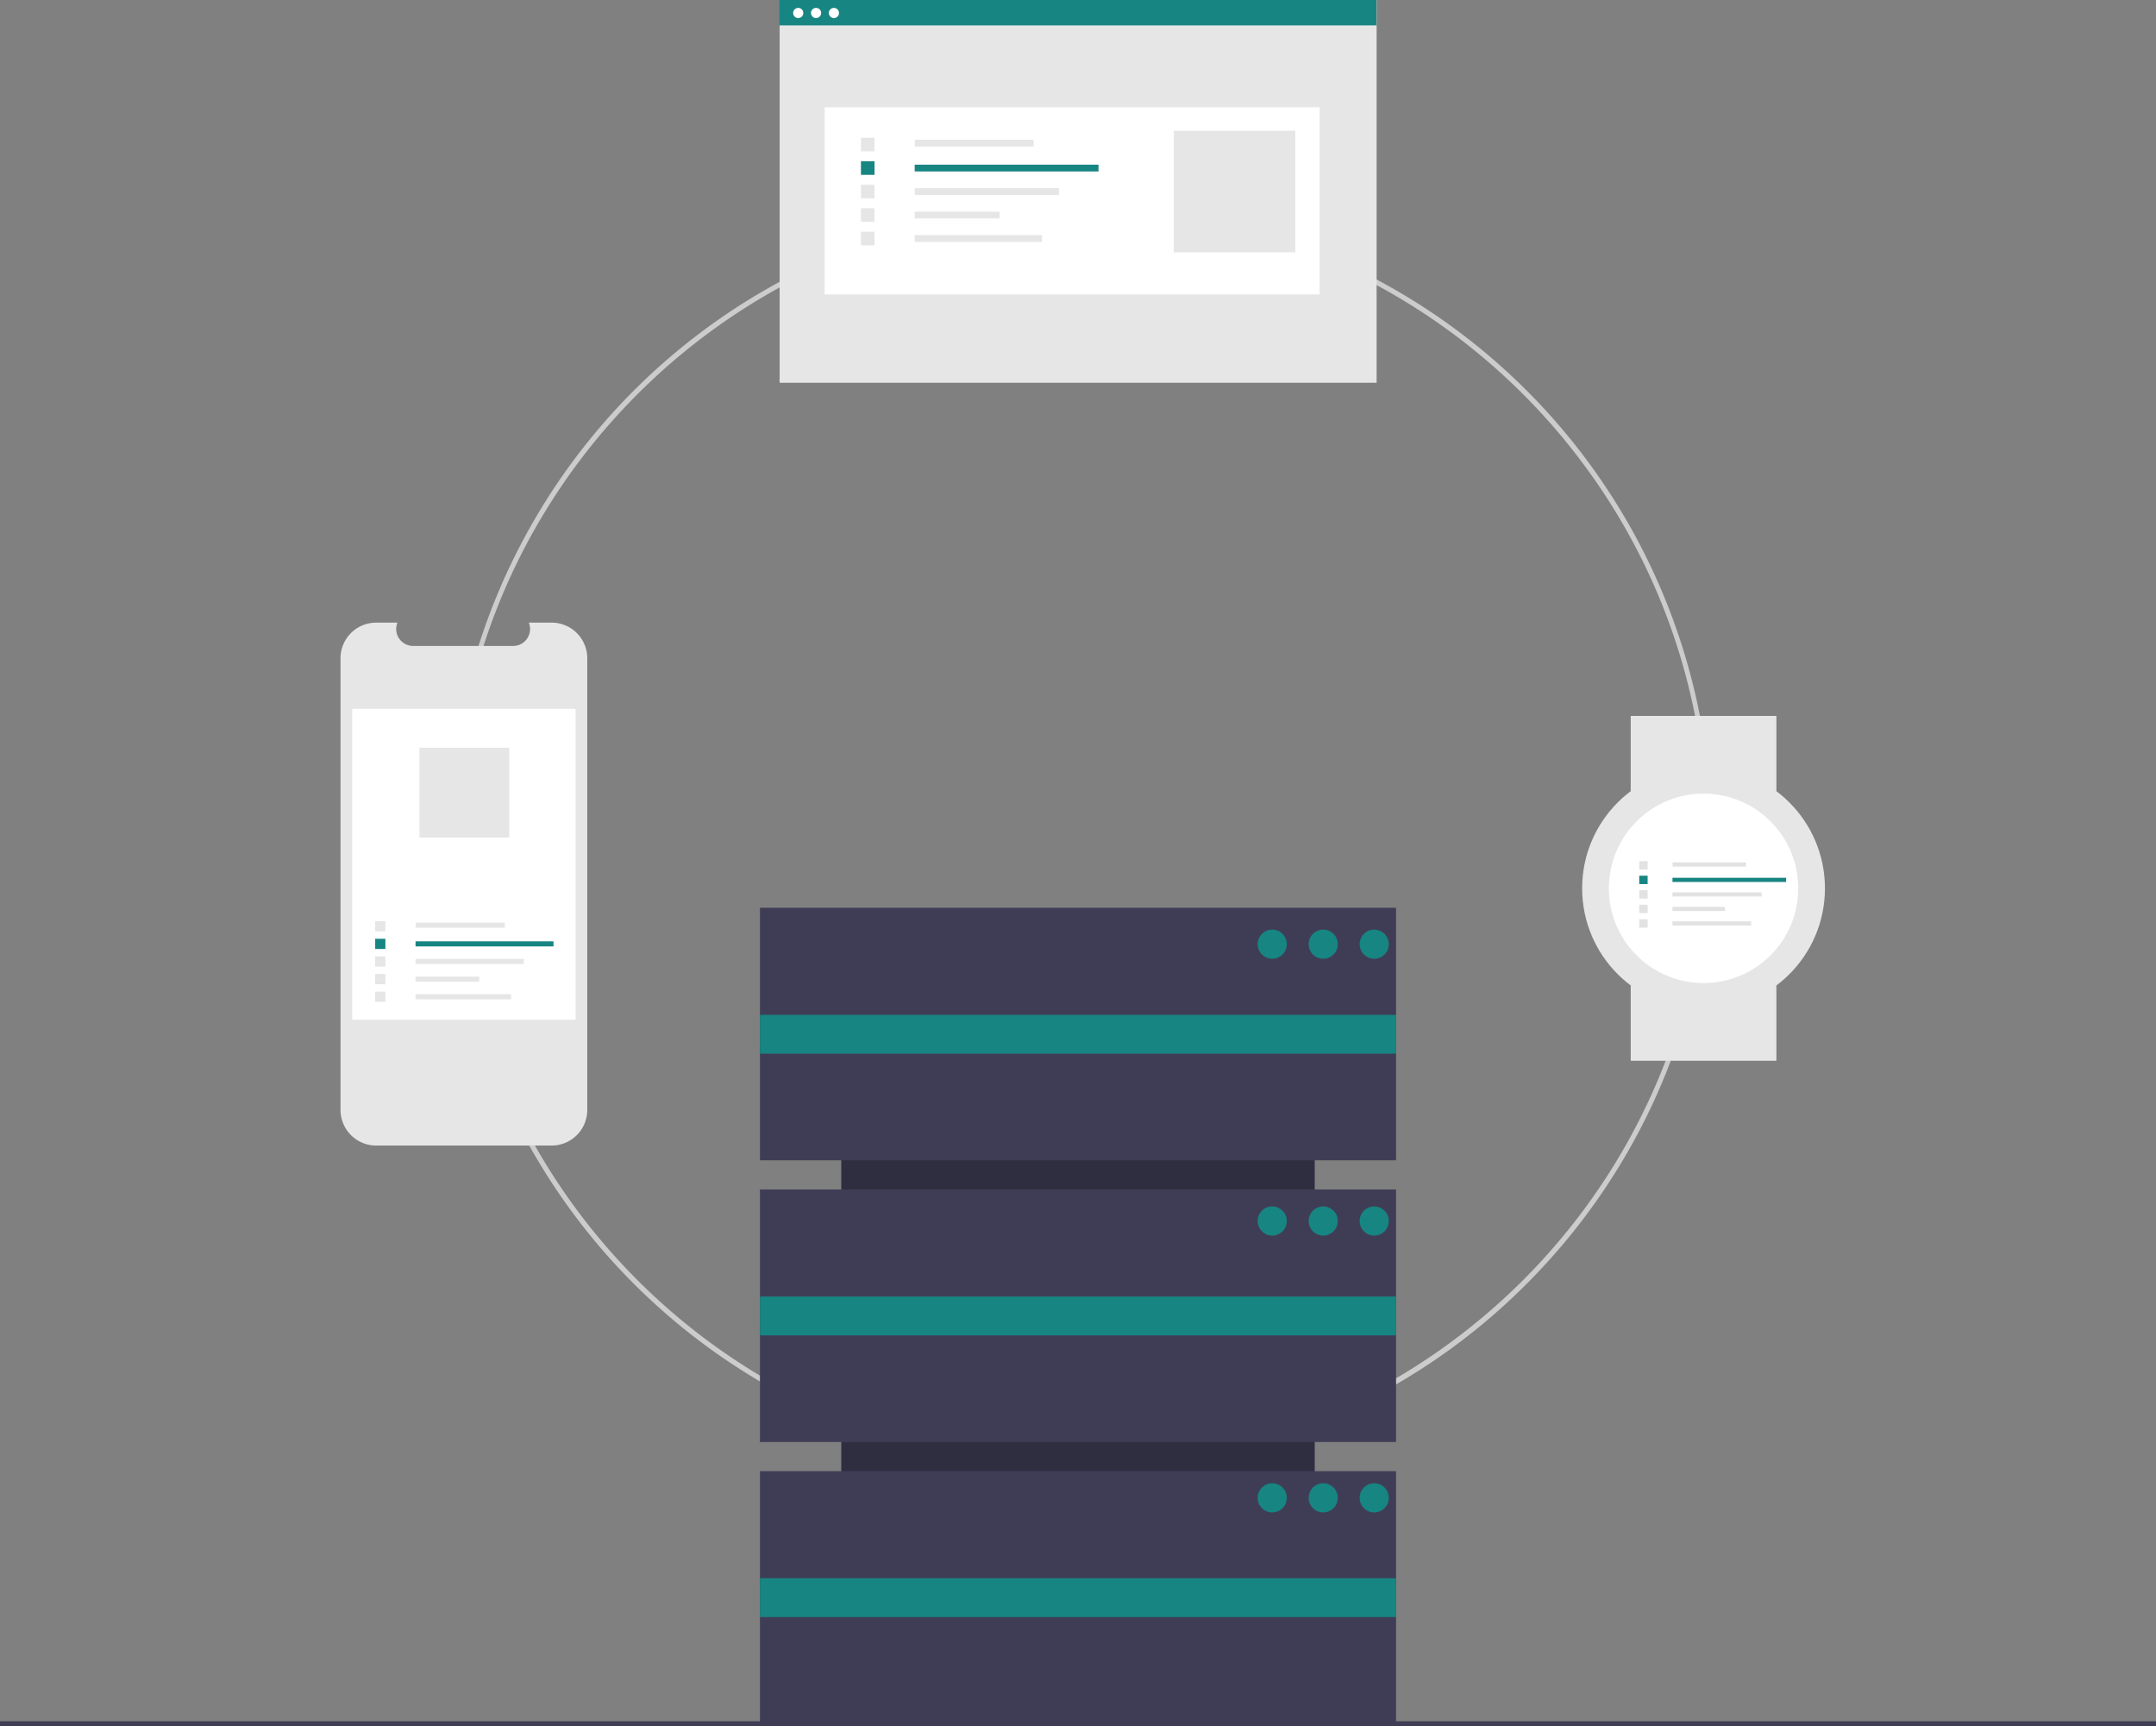
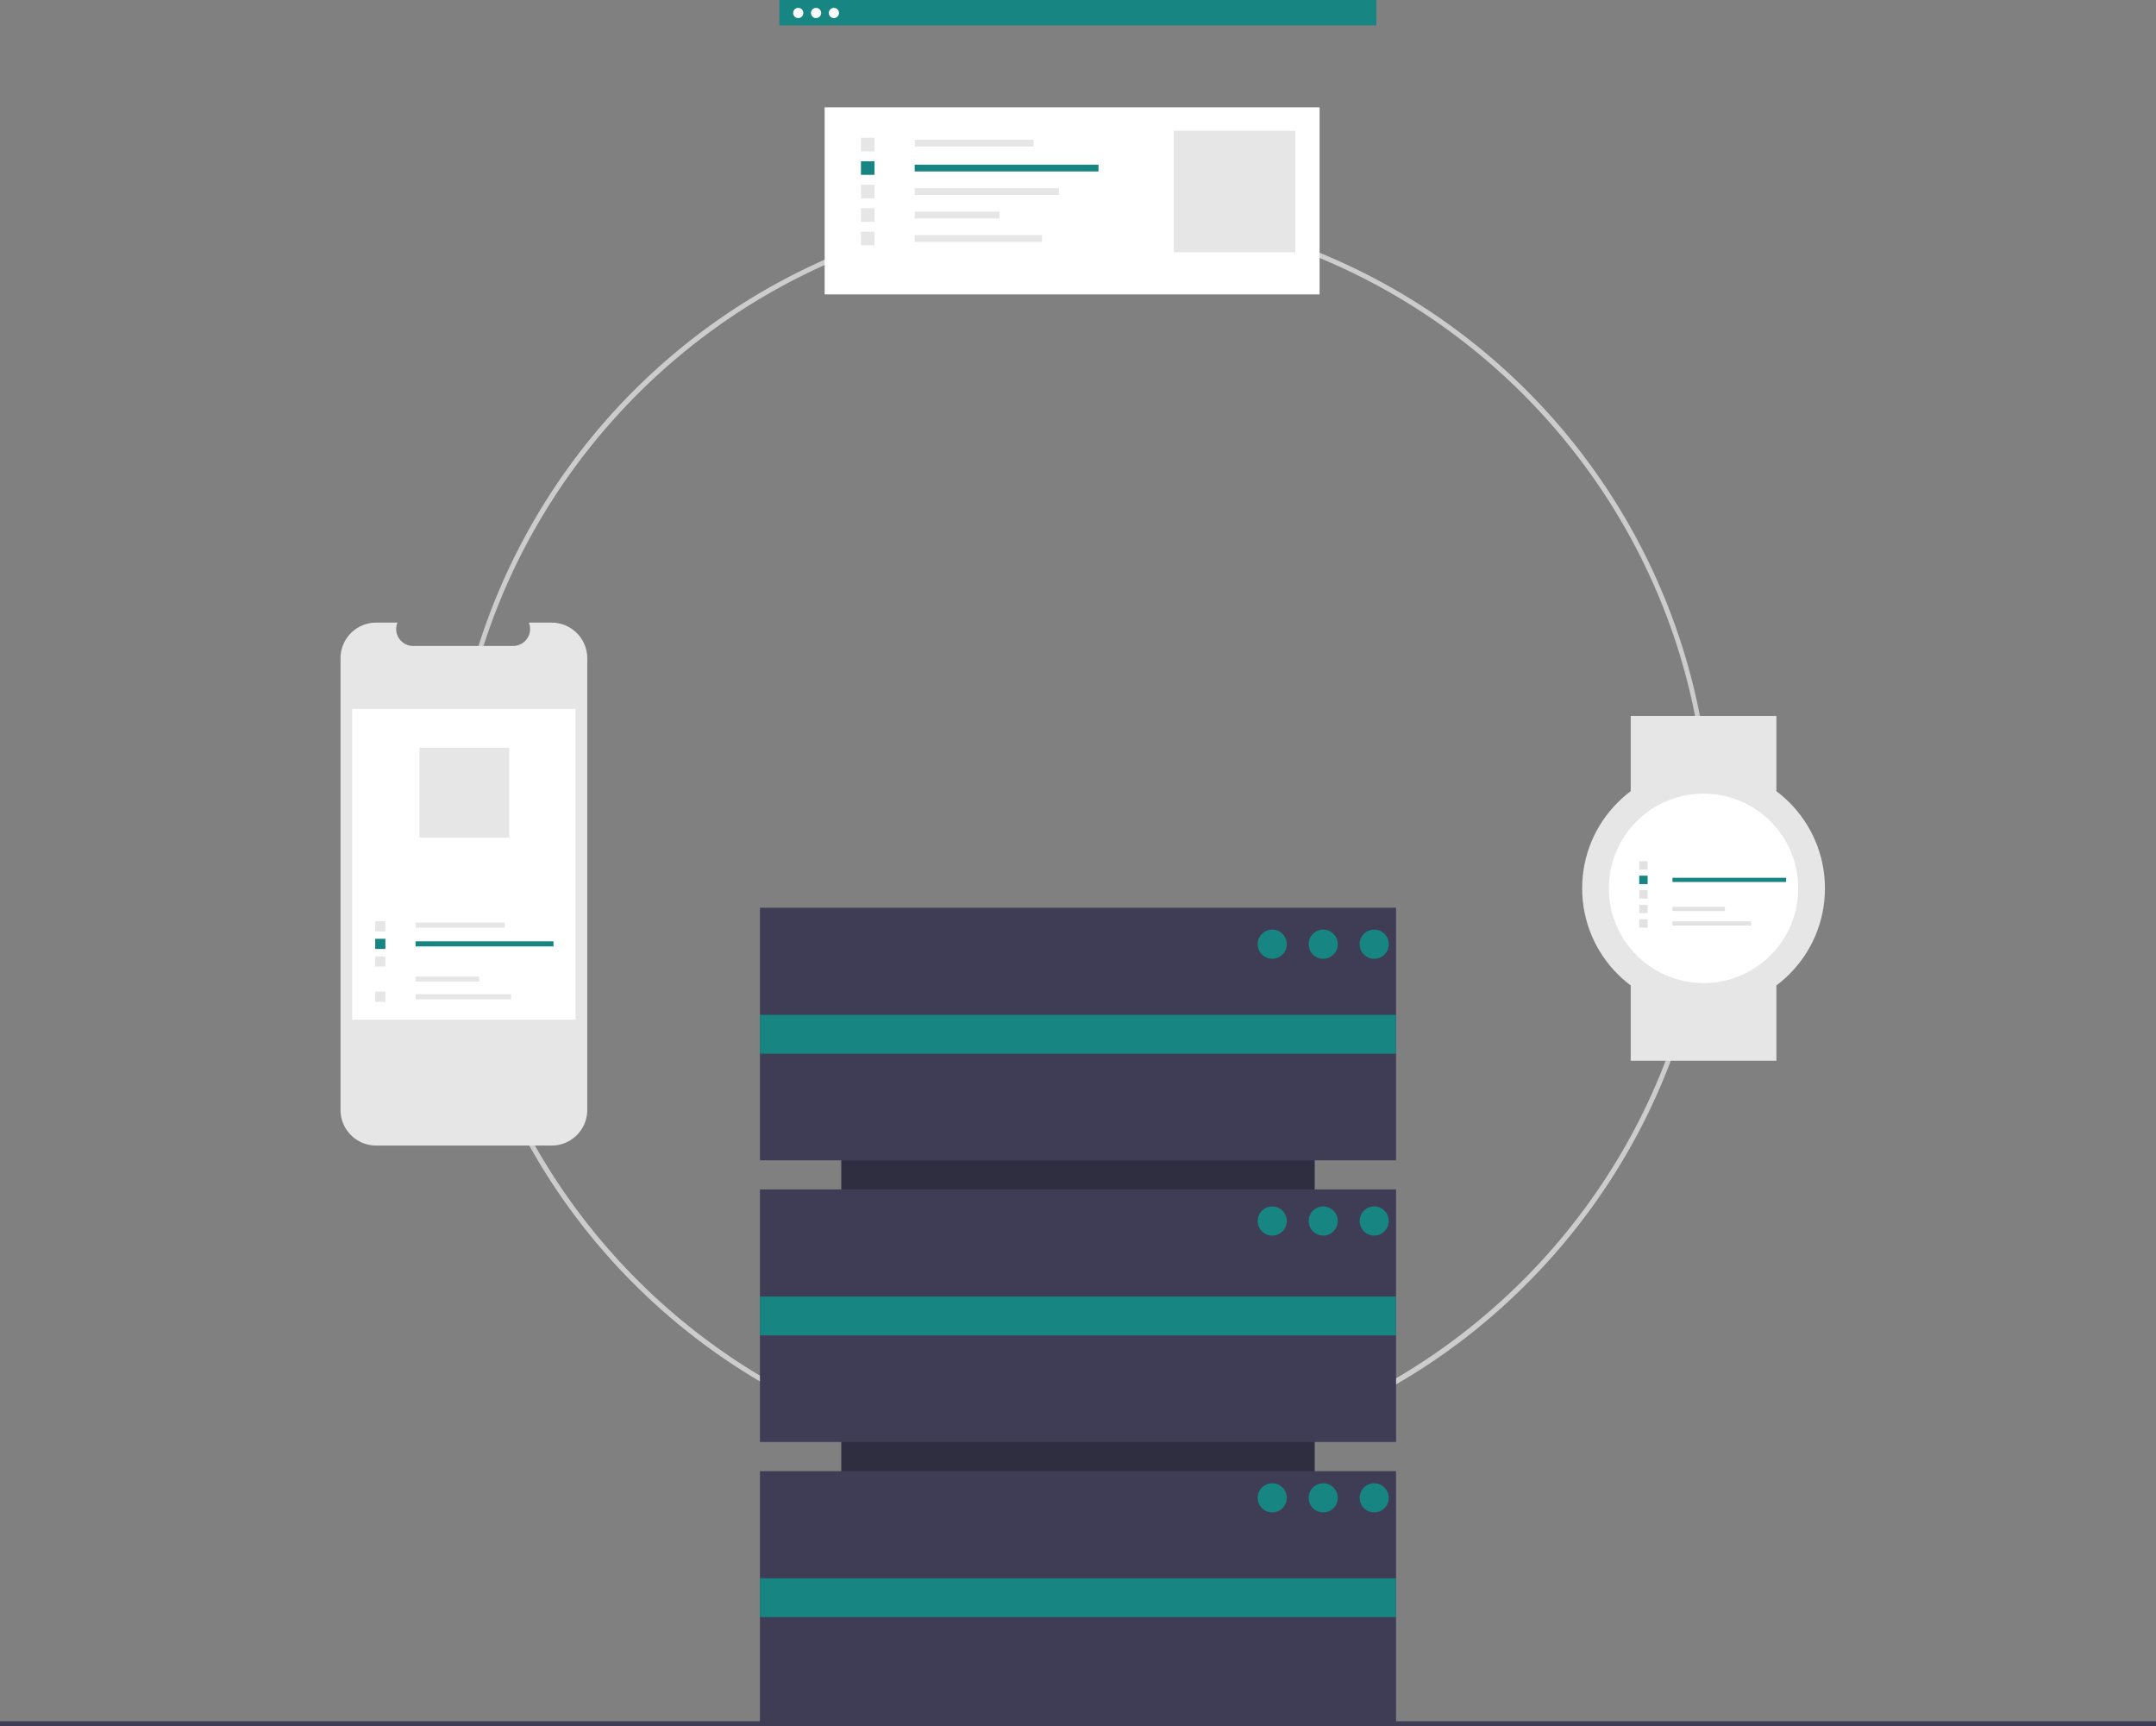
<svg xmlns="http://www.w3.org/2000/svg" data-name="Layer 1" width="888" height="710.807" viewBox="0 0 888 710.807">
  <rect x="0" y="0" width="888" height="710.807" fill="#808080" stroke="none" />
  <title>server_cluster</title>
  <path d="M600.936,699.404a260.064,260.064,0,1,1,183.894-76.171A258.365,258.365,0,0,1,600.936,699.404Zm0-518.129c-142.297,0-258.064,115.768-258.064,258.065s115.768,258.064,258.064,258.064S859,581.637,859,439.34,743.232,181.275,600.936,181.275Z" transform="translate(-156 -94.596)" fill="#ccc" />
  <rect x="469" y="509.904" width="262" height="195" transform="translate(1051.404 -87.193) rotate(90)" fill="#2f2e41" />
  <rect x="313" y="373.807" width="262" height="104" fill="#3f3d56" />
  <rect x="313" y="489.807" width="262" height="104" fill="#3f3d56" />
  <rect x="313" y="605.807" width="262" height="104" fill="#3f3d56" />
  <rect x="313" y="417.904" width="262" height="16" fill="#178582" />
  <rect x="313" y="533.904" width="262" height="16" fill="#178582" />
  <rect x="313" y="649.904" width="262" height="16" fill="#178582" />
  <circle cx="524" cy="388.807" r="6" fill="#178582" />
  <circle cx="545" cy="388.807" r="6" fill="#178582" />
  <circle cx="566" cy="388.807" r="6" fill="#178582" />
  <circle cx="524" cy="502.807" r="6" fill="#178582" />
  <circle cx="545" cy="502.807" r="6" fill="#178582" />
  <circle cx="566" cy="502.807" r="6" fill="#178582" />
  <circle cx="524" cy="616.807" r="6" fill="#178582" />
  <circle cx="545" cy="616.807" r="6" fill="#178582" />
  <circle cx="566" cy="616.807" r="6" fill="#178582" />
  <rect y="708.807" width="888" height="2" fill="#3f3d56" />
  <path d="M397.879,365.661v185.992a14.675,14.675,0,0,1-14.672,14.672H310.928a14.677,14.677,0,0,1-14.678-14.672V365.661a14.677,14.677,0,0,1,14.678-14.672h8.768a6.978,6.978,0,0,0,6.455,9.606h41.208a6.978,6.978,0,0,0,6.455-9.606h9.392A14.675,14.675,0,0,1,397.879,365.661Z" transform="translate(-156 -94.596)" fill="#e6e6e6" />
  <rect x="145.064" y="291.91" width="92" height="128" fill="#fff" />
  <rect x="171.186" y="379.927" width="36.72" height="2.098" fill="#e6e6e6" />
  <rect x="171.149" y="387.632" width="56.817" height="2.098" fill="#178582" />
-   <rect x="171.149" y="394.89" width="44.588" height="2.098" fill="#e6e6e6" />
  <rect x="171.149" y="402.149" width="26.228" height="2.098" fill="#e6e6e6" />
  <rect x="171.149" y="409.407" width="39.343" height="2.098" fill="#e6e6e6" />
  <rect x="154.533" y="379.324" width="4.197" height="4.197" fill="#e6e6e6" />
  <rect x="154.533" y="386.582" width="4.197" height="4.197" fill="#178582" />
  <rect x="154.533" y="393.841" width="4.197" height="4.197" fill="#e6e6e6" />
-   <rect x="154.533" y="401.1" width="4.197" height="4.197" fill="#e6e6e6" />
  <rect x="154.533" y="408.358" width="4.197" height="4.197" fill="#e6e6e6" />
  <rect x="172.751" y="307.91" width="36.998" height="36.998" fill="#e6e6e6" />
-   <rect x="321.111" y="0.139" width="245.884" height="157.475" fill="#e6e6e6" />
  <rect x="339.647" y="44.195" width="203.861" height="77.035" fill="#fff" />
  <rect x="376.789" y="57.542" width="48.927" height="2.796" fill="#e6e6e6" />
  <rect x="376.74" y="67.807" width="75.705" height="2.796" fill="#178582" />
  <rect x="376.74" y="77.479" width="59.411" height="2.796" fill="#e6e6e6" />
  <rect x="376.74" y="87.151" width="34.948" height="2.796" fill="#e6e6e6" />
  <rect x="376.74" y="96.822" width="52.422" height="2.796" fill="#e6e6e6" />
  <rect x="354.601" y="56.738" width="5.592" height="5.592" fill="#e6e6e6" />
  <rect x="354.601" y="66.409" width="5.592" height="5.592" fill="#178582" />
  <rect x="354.601" y="76.081" width="5.592" height="5.592" fill="#e6e6e6" />
  <rect x="354.601" y="85.753" width="5.592" height="5.592" fill="#e6e6e6" />
  <rect x="354.601" y="95.424" width="5.592" height="5.592" fill="#e6e6e6" />
  <rect x="483.445" y="53.847" width="50.059" height="50.059" fill="#e6e6e6" />
  <rect x="321.006" width="245.884" height="10.446" fill="#178582" />
  <circle cx="328.768" cy="5.341" r="2.097" fill="#fff" />
  <circle cx="336.117" cy="5.341" r="2.097" fill="#fff" />
  <circle cx="343.466" cy="5.341" r="2.097" fill="#fff" />
  <rect x="671.648" y="294.807" width="60" height="31" fill="#e6e6e6" />
  <rect x="671.648" y="405.807" width="60" height="31" fill="#e6e6e6" />
  <circle cx="701.648" cy="365.807" r="50" fill="#e6e6e6" />
  <circle cx="701.648" cy="365.807" r="39" fill="#fff" />
-   <rect x="688.877" y="355.122" width="30.247" height="1.728" fill="#e2e2e2" />
  <rect x="688.846" y="361.468" width="46.802" height="1.728" fill="#178582" />
-   <rect x="688.846" y="367.447" width="36.728" height="1.728" fill="#e2e2e2" />
  <rect x="688.846" y="373.426" width="21.605" height="1.728" fill="#e2e2e2" />
  <rect x="688.846" y="379.405" width="32.407" height="1.728" fill="#e2e2e2" />
  <rect x="675.16" y="354.625" width="3.457" height="3.457" fill="#e2e2e2" />
  <rect x="675.16" y="360.604" width="3.457" height="3.457" fill="#178582" />
  <rect x="675.16" y="366.583" width="3.457" height="3.457" fill="#e2e2e2" />
  <rect x="675.16" y="372.562" width="3.457" height="3.457" fill="#e2e2e2" />
  <rect x="675.16" y="378.541" width="3.457" height="3.457" fill="#e2e2e2" />
</svg>